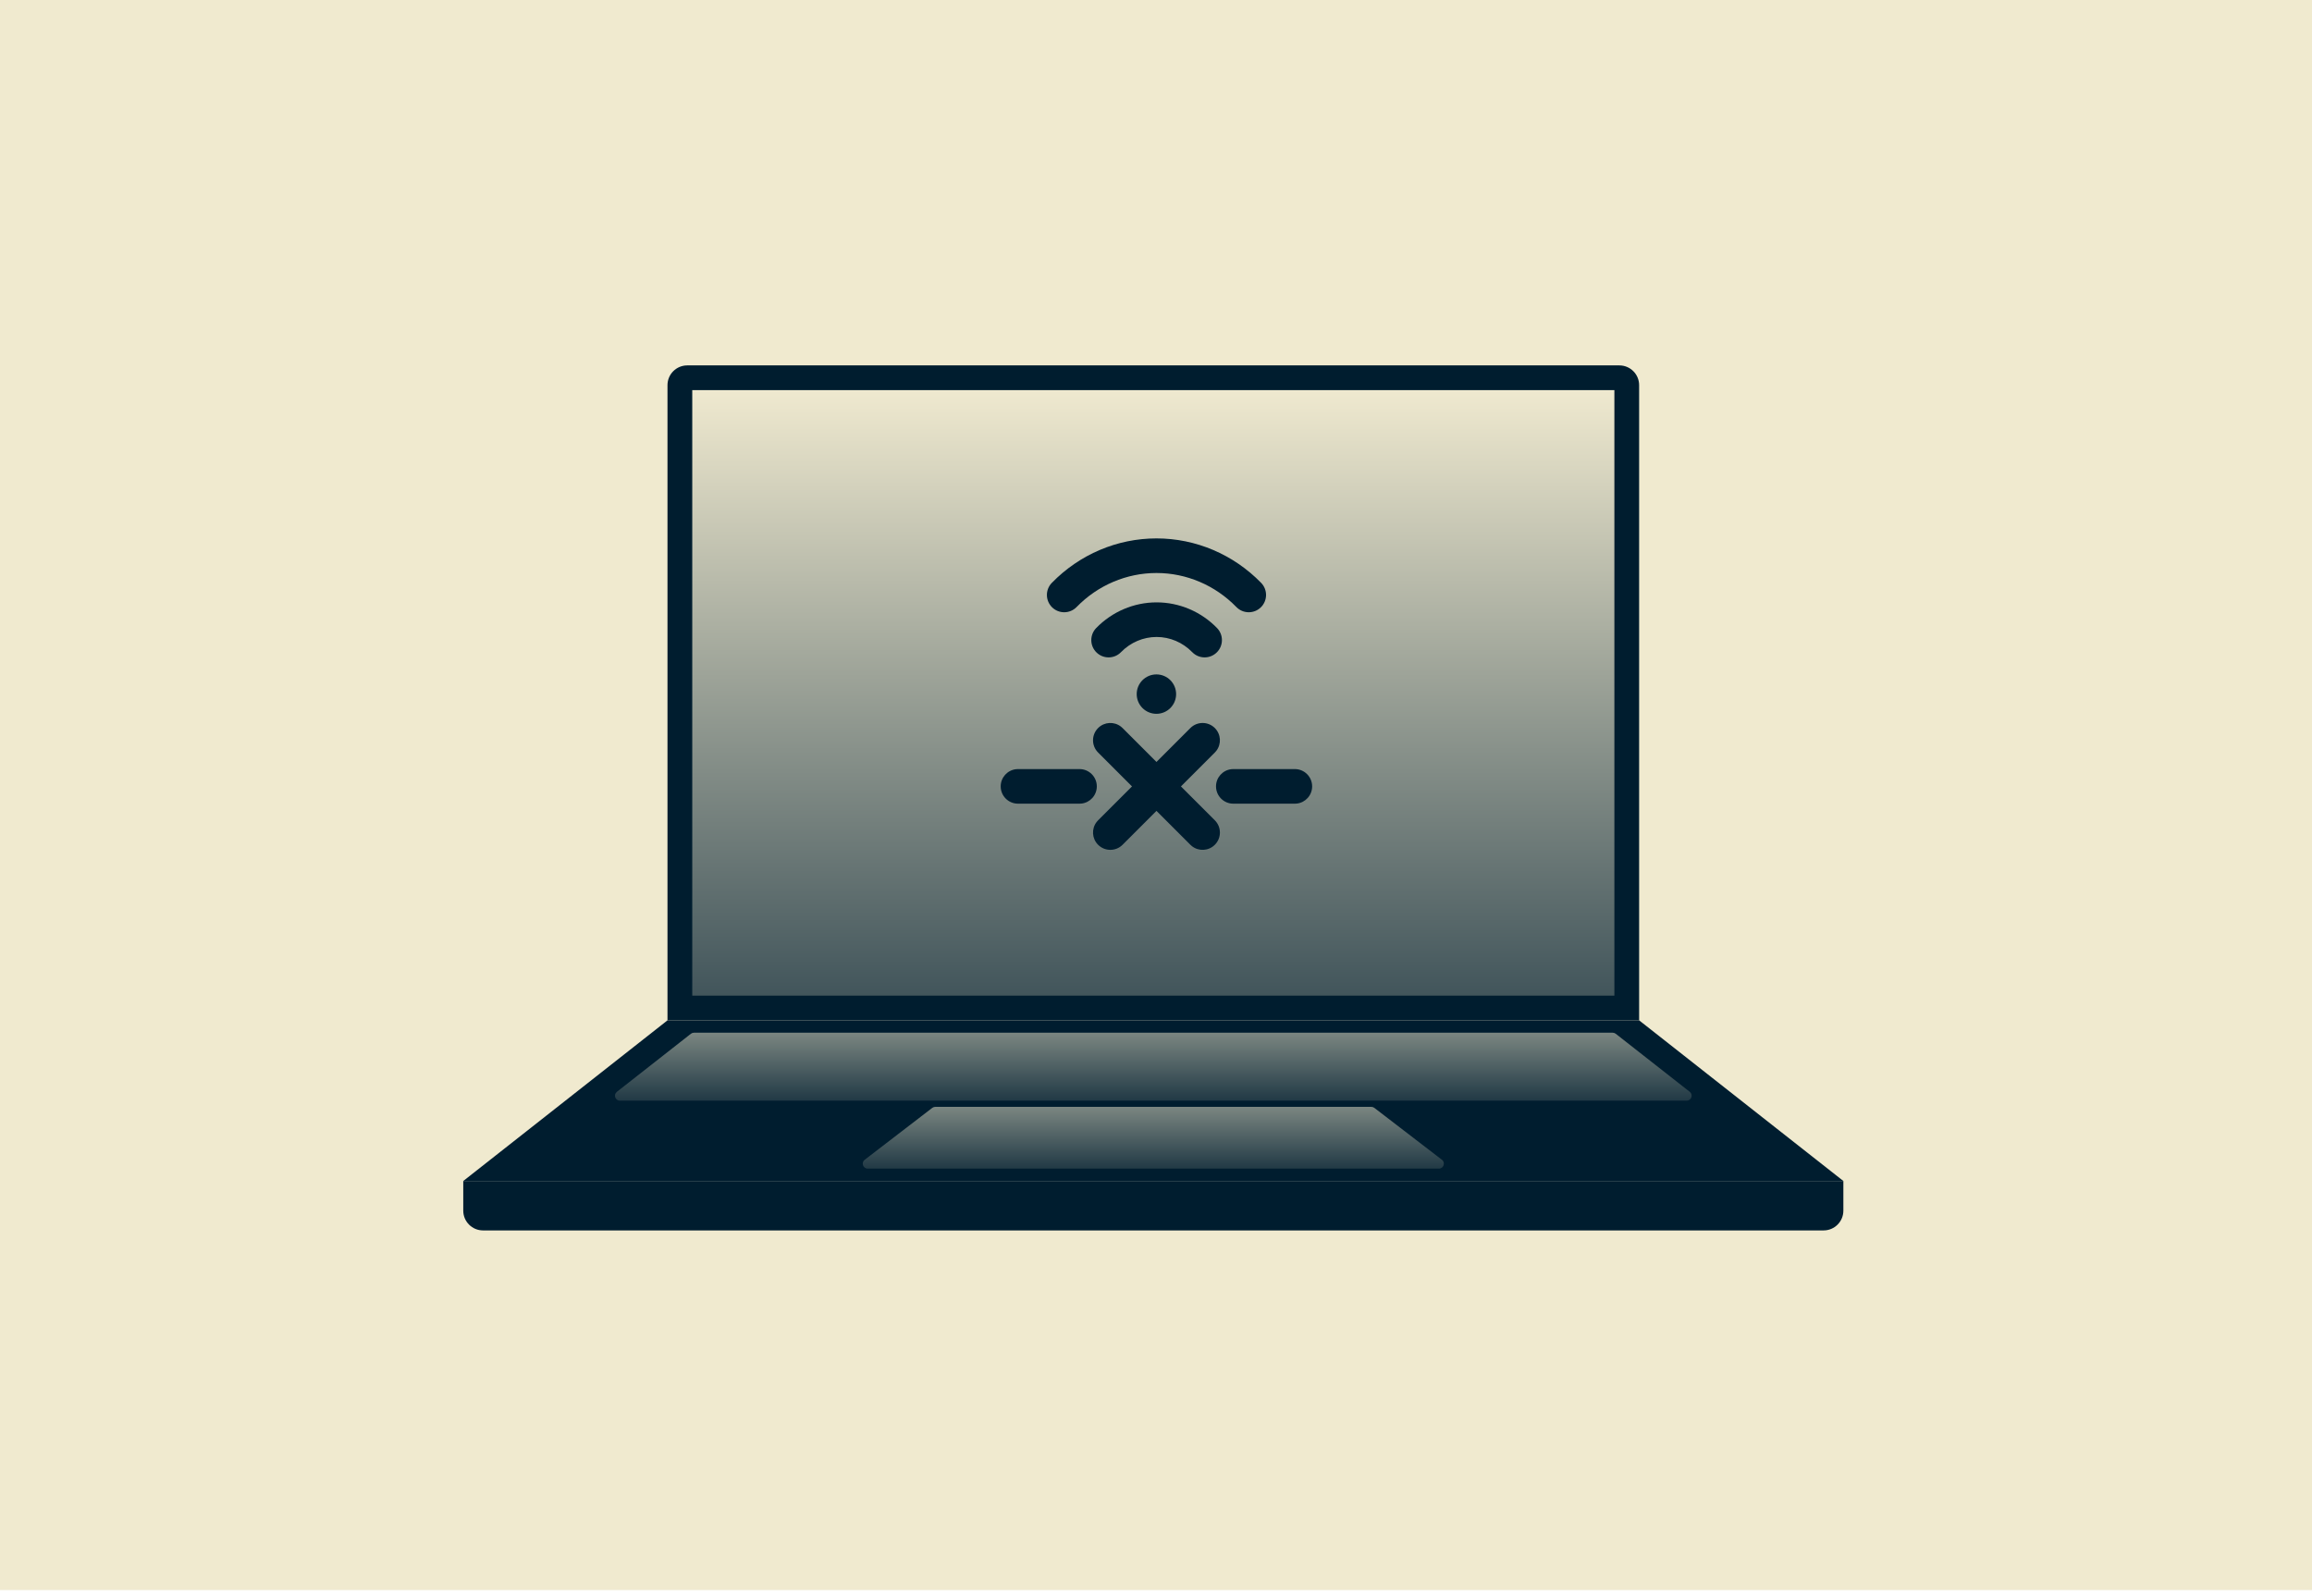
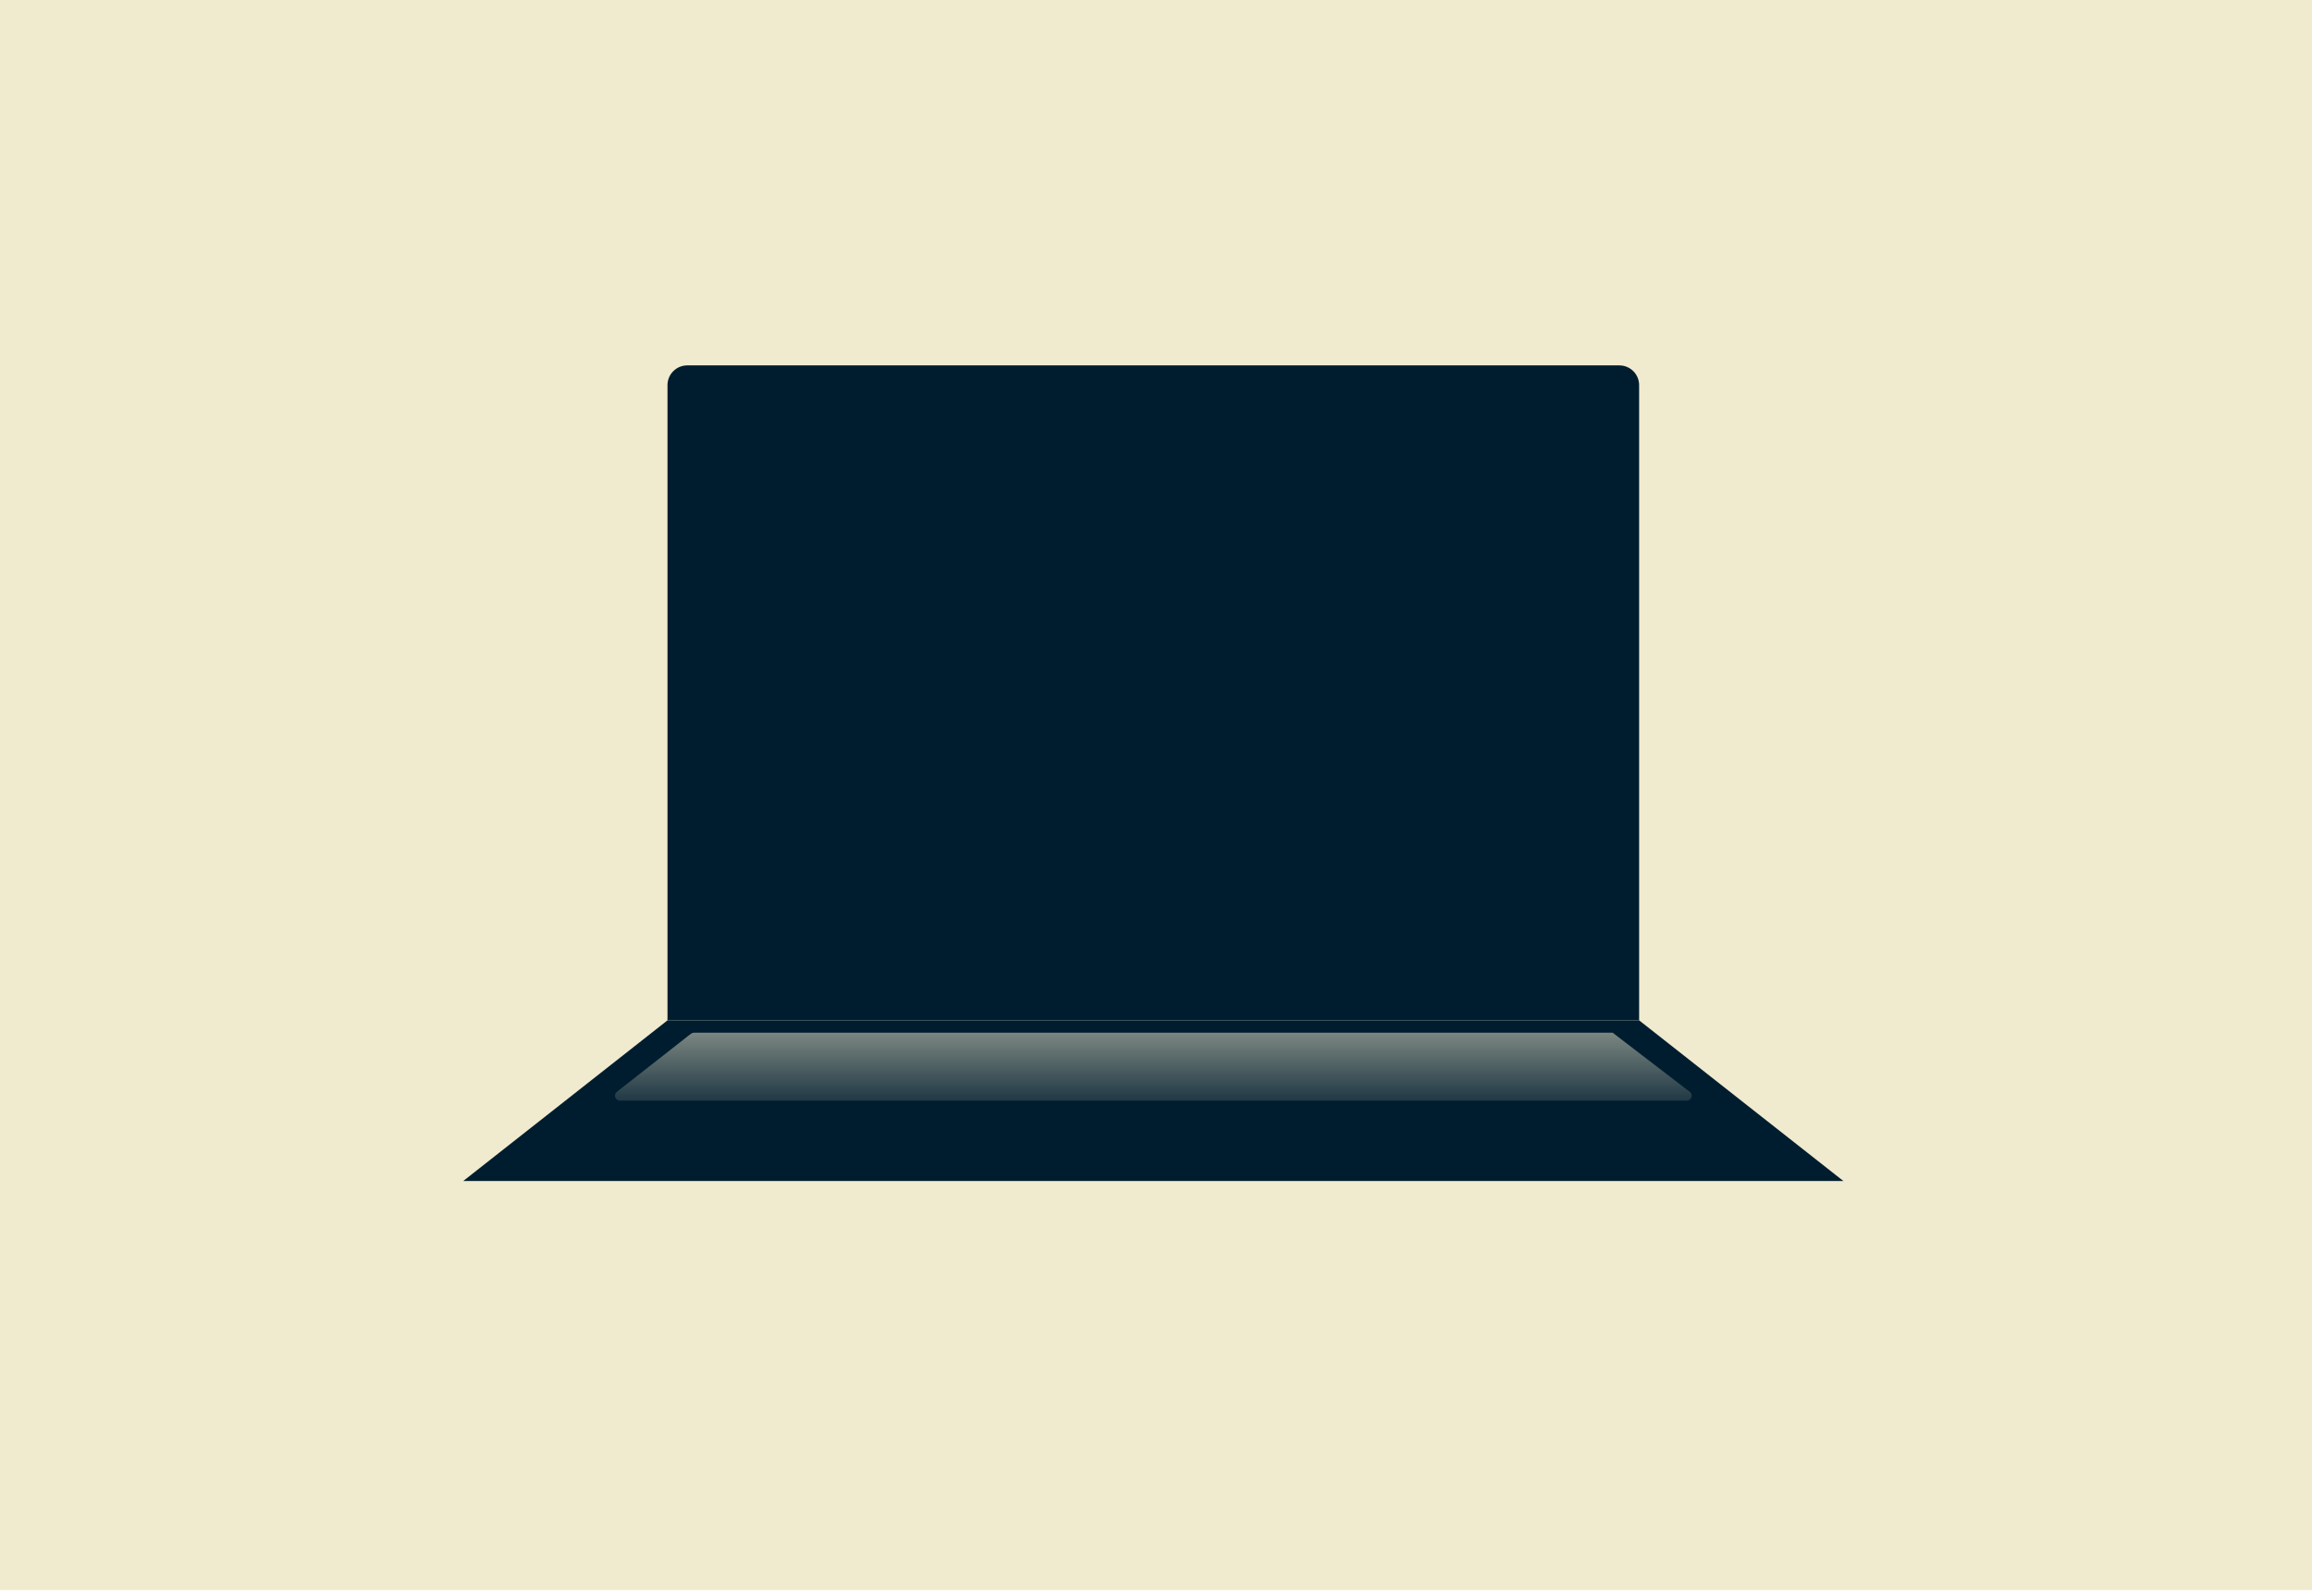
<svg xmlns="http://www.w3.org/2000/svg" width="310" height="214" viewBox="0 0 310 214" fill="none">
  <rect width="310" height="213.228" fill="#F0EACF" />
  <path fill-rule="evenodd" clip-rule="evenodd" d="M89.5 136.828H219.78L247.164 158.371H62.116L89.5 136.828Z" fill="#001D2F" />
-   <path d="M62.116 158.371H247.164V162.348C247.164 163.813 245.977 165 244.512 165H64.768C63.303 165 62.116 163.813 62.116 162.348V158.371Z" fill="#001D2F" />
-   <path fill-rule="evenodd" clip-rule="evenodd" d="M125.003 148.566C125.118 148.477 125.26 148.429 125.406 148.429H183.872C184.018 148.429 184.16 148.477 184.276 148.566L193.338 155.526C193.84 155.912 193.567 156.714 192.934 156.714H116.345C115.712 156.714 115.439 155.912 115.941 155.526L125.003 148.566Z" fill="url(#paint0_linear_6395_38724)" />
-   <path fill-rule="evenodd" clip-rule="evenodd" d="M92.639 138.627C92.756 138.535 92.9 138.485 93.049 138.485H216.232C216.38 138.485 216.524 138.535 216.641 138.627L226.569 146.415C227.064 146.804 226.789 147.6 226.16 147.6H83.121C82.491 147.6 82.216 146.804 82.712 146.415L92.639 138.627Z" fill="url(#paint1_linear_6395_38724)" />
+   <path fill-rule="evenodd" clip-rule="evenodd" d="M92.639 138.627C92.756 138.535 92.9 138.485 93.049 138.485H216.232L226.569 146.415C227.064 146.804 226.789 147.6 226.16 147.6H83.121C82.491 147.6 82.216 146.804 82.712 146.415L92.639 138.627Z" fill="url(#paint1_linear_6395_38724)" />
  <path d="M89.499 51.651C89.499 50.187 90.686 49 92.15 49H217.127C218.592 49 219.779 50.187 219.779 51.651V136.828H89.499V51.651Z" fill="#001D2F" />
-   <rect x="92.82" y="52.315" width="123.641" height="81.2" fill="url(#paint2_linear_6395_38724)" />
  <path fill-rule="evenodd" clip-rule="evenodd" d="M150.298 97.438L150.517 97.631L155.064 102.178L159.609 97.631C160.515 96.725 161.984 96.725 162.89 97.631C163.726 98.467 163.791 99.783 163.083 100.693L162.89 100.912L158.344 105.459L162.89 110.004C163.796 110.91 163.796 112.379 162.89 113.285C162.054 114.121 160.738 114.186 159.828 113.478L159.609 113.285L155.064 108.739L150.517 113.285C149.611 114.191 148.142 114.191 147.236 113.285C146.399 112.449 146.335 111.133 147.043 110.223L147.236 110.004L151.783 105.459L147.236 100.912C146.33 100.006 146.33 98.537 147.236 97.631C148.072 96.794 149.388 96.73 150.298 97.438ZM173.616 103.133C174.897 103.133 175.936 104.172 175.936 105.453C175.936 106.643 175.04 107.624 173.886 107.758L173.616 107.773H165.367C164.085 107.773 163.047 106.735 163.047 105.453C163.047 104.264 163.942 103.283 165.096 103.149L165.367 103.133H173.616ZM144.744 103.133C146.026 103.133 147.064 104.172 147.064 105.453C147.064 106.643 146.169 107.624 145.015 107.758L144.744 107.773H136.496C135.214 107.773 134.176 106.735 134.176 105.453C134.176 104.264 135.071 103.283 136.225 103.149L136.496 103.133H144.744Z" fill="#001D2F" />
-   <path d="M157.697 93.08C157.697 91.621 156.514 90.438 155.055 90.438C153.596 90.438 152.413 91.621 152.413 93.08C152.413 94.54 153.596 95.722 155.055 95.722C156.514 95.722 157.697 94.54 157.697 93.08Z" fill="#001D2F" />
  <path d="M163.183 84.219C161.041 82.018 158.126 80.778 155.083 80.778C152.039 80.778 149.124 82.018 146.982 84.219C146.089 85.137 146.108 86.606 147.027 87.499C147.945 88.393 149.414 88.373 150.307 87.455C151.579 86.149 153.296 85.418 155.083 85.418C156.869 85.418 158.586 86.149 159.858 87.455C160.752 88.373 162.22 88.393 163.138 87.499C164.057 86.606 164.076 85.137 163.183 84.219Z" fill="#001D2F" />
-   <path d="M169.1 78.165C165.384 74.348 160.334 72.2 155.065 72.2C149.795 72.2 144.745 74.348 141.03 78.165C140.136 79.083 140.156 80.552 141.074 81.446C141.992 82.34 143.461 82.32 144.355 81.402C147.199 78.479 151.052 76.84 155.065 76.84C159.077 76.84 162.93 78.479 165.775 81.402C166.668 82.32 168.137 82.34 169.055 81.446C169.973 80.552 169.993 79.083 169.1 78.165Z" fill="#001D2F" />
  <defs>
    <linearGradient id="paint0_linear_6395_38724" x1="47.181" y1="137.639" x2="47.181" y2="159.762" gradientUnits="userSpaceOnUse">
      <stop stop-color="#F0EACF" />
      <stop offset="1" stop-color="#001D2F" />
    </linearGradient>
    <linearGradient id="paint1_linear_6395_38724" x1="-41.444" y1="126.617" x2="-41.444" y2="150.952" gradientUnits="userSpaceOnUse">
      <stop stop-color="#F0EACF" />
      <stop offset="1" stop-color="#001D2F" />
    </linearGradient>
    <linearGradient id="paint2_linear_6395_38724" x1="69.355" y1="52.314" x2="69.355" y2="164.336" gradientUnits="userSpaceOnUse">
      <stop stop-color="#EFE9CF" />
      <stop offset="1" stop-color="#001D2F" />
    </linearGradient>
  </defs>
</svg>